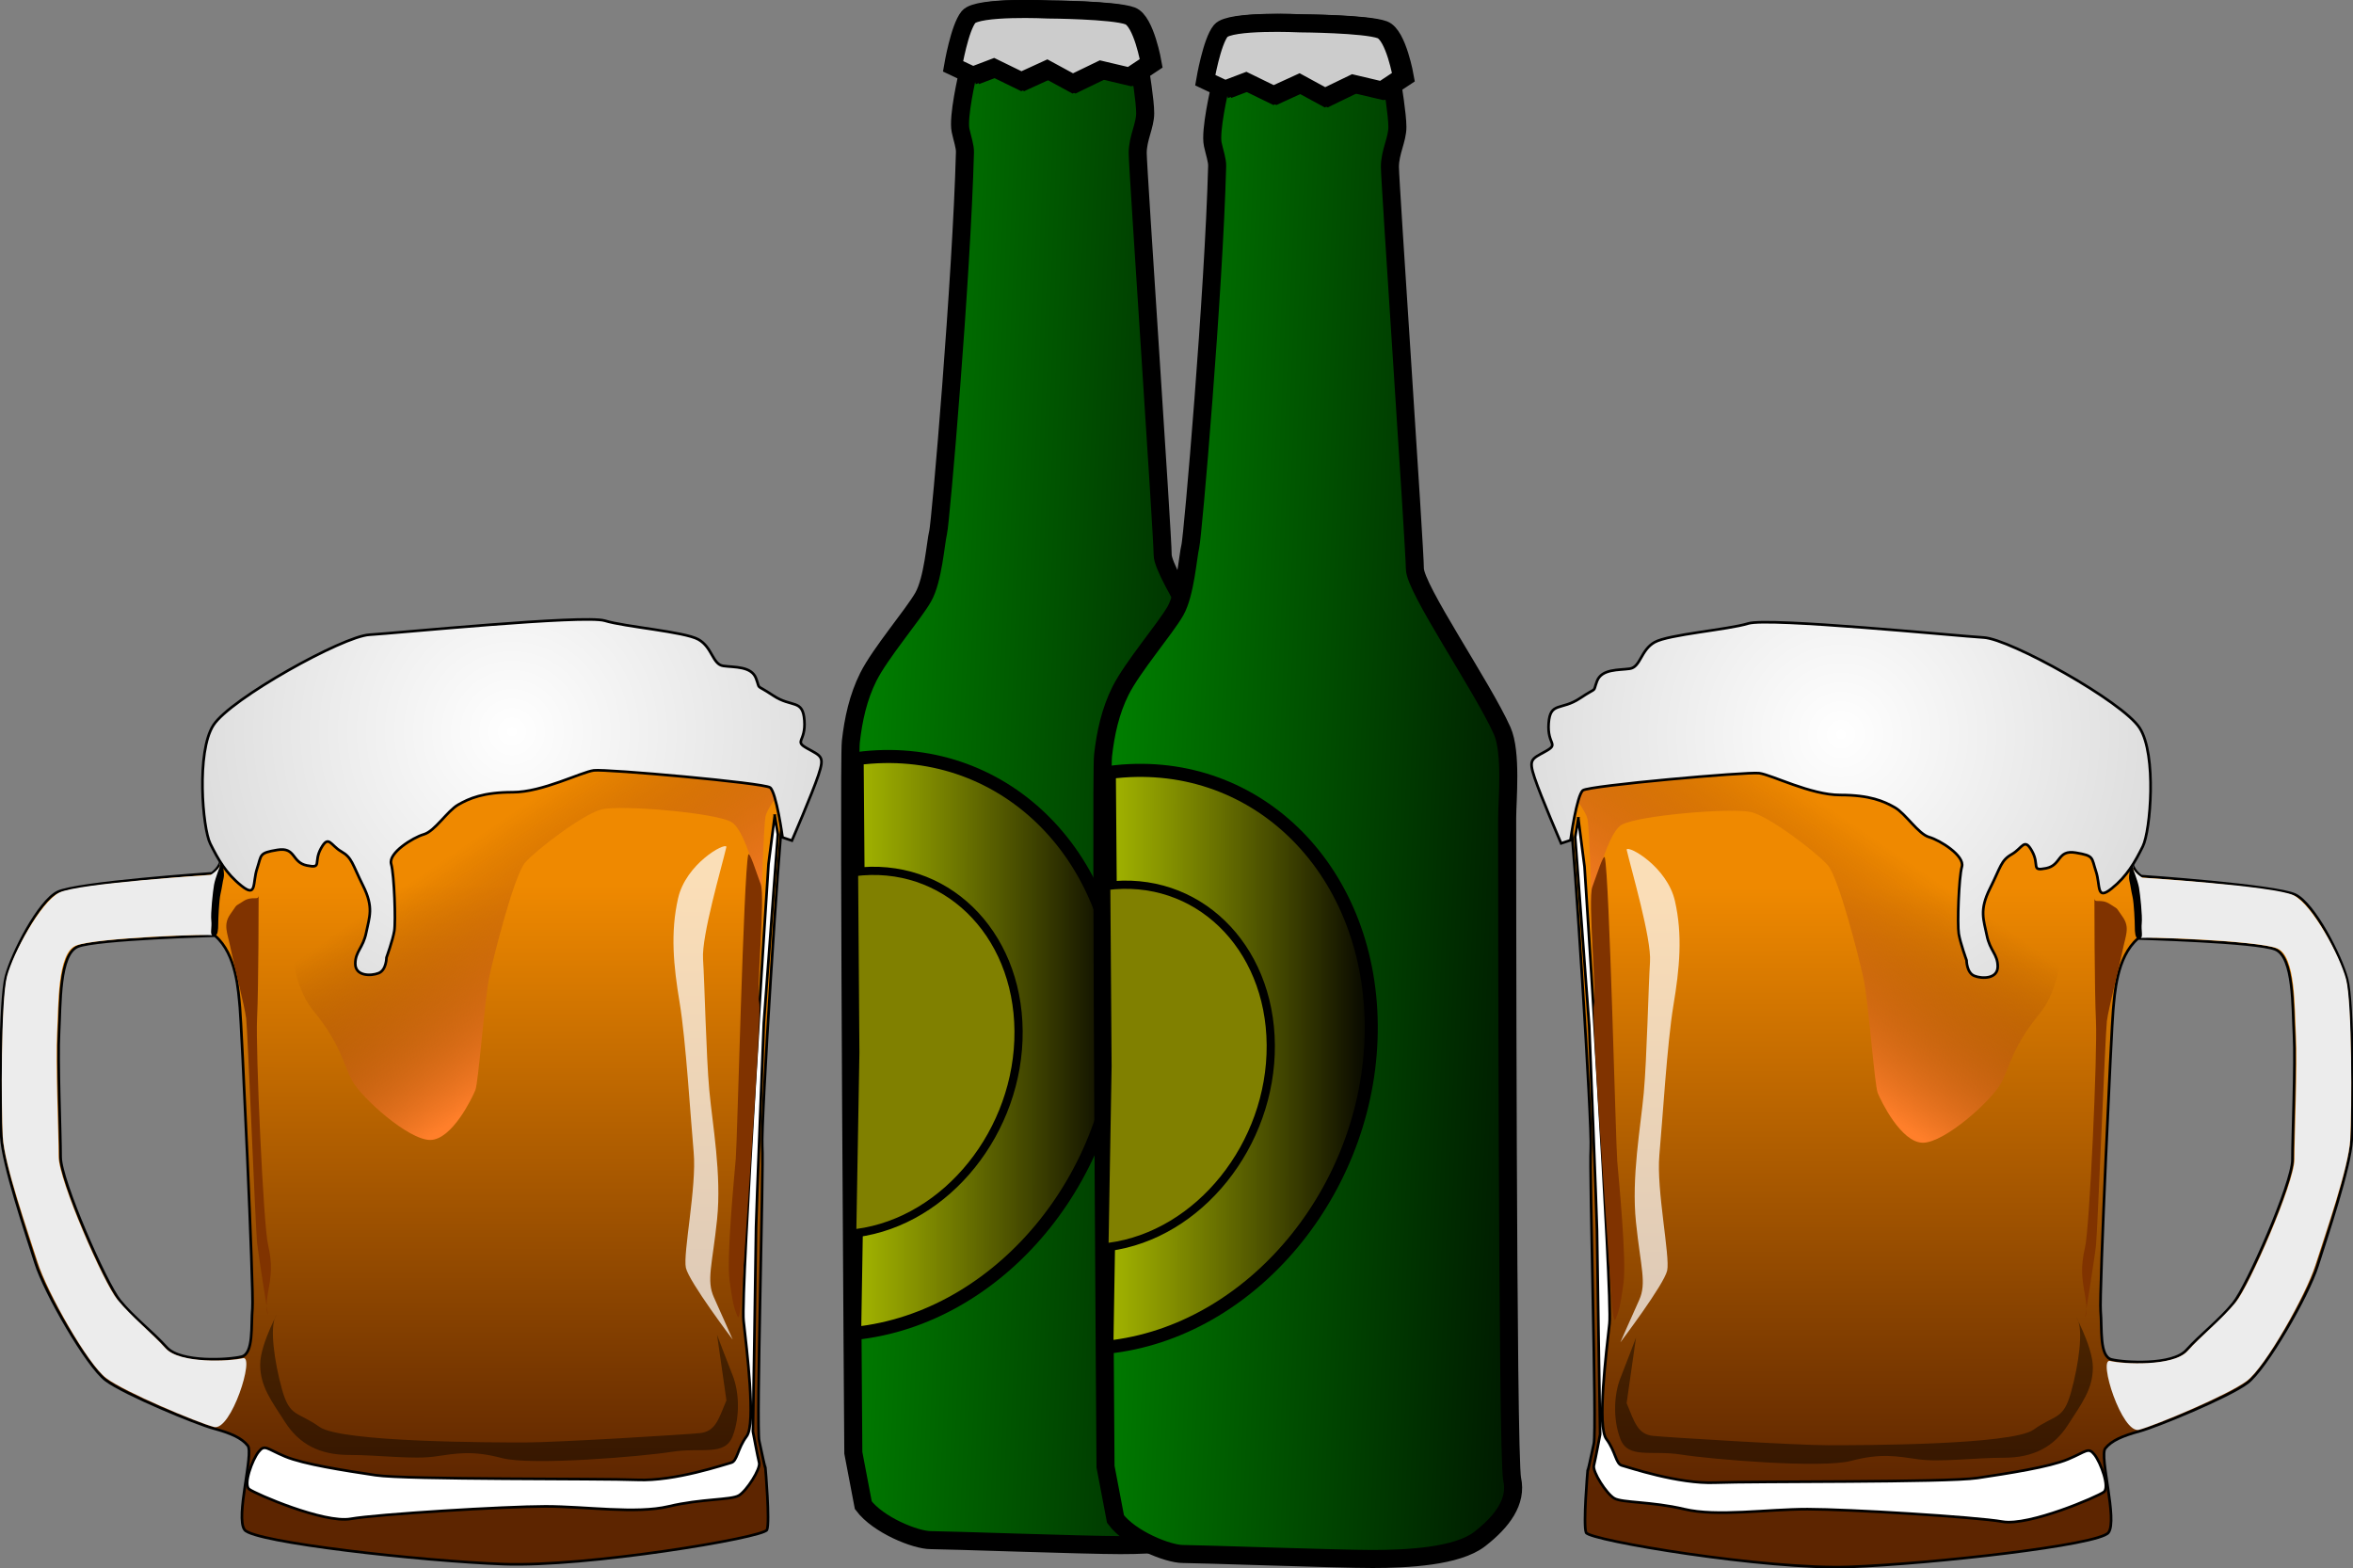
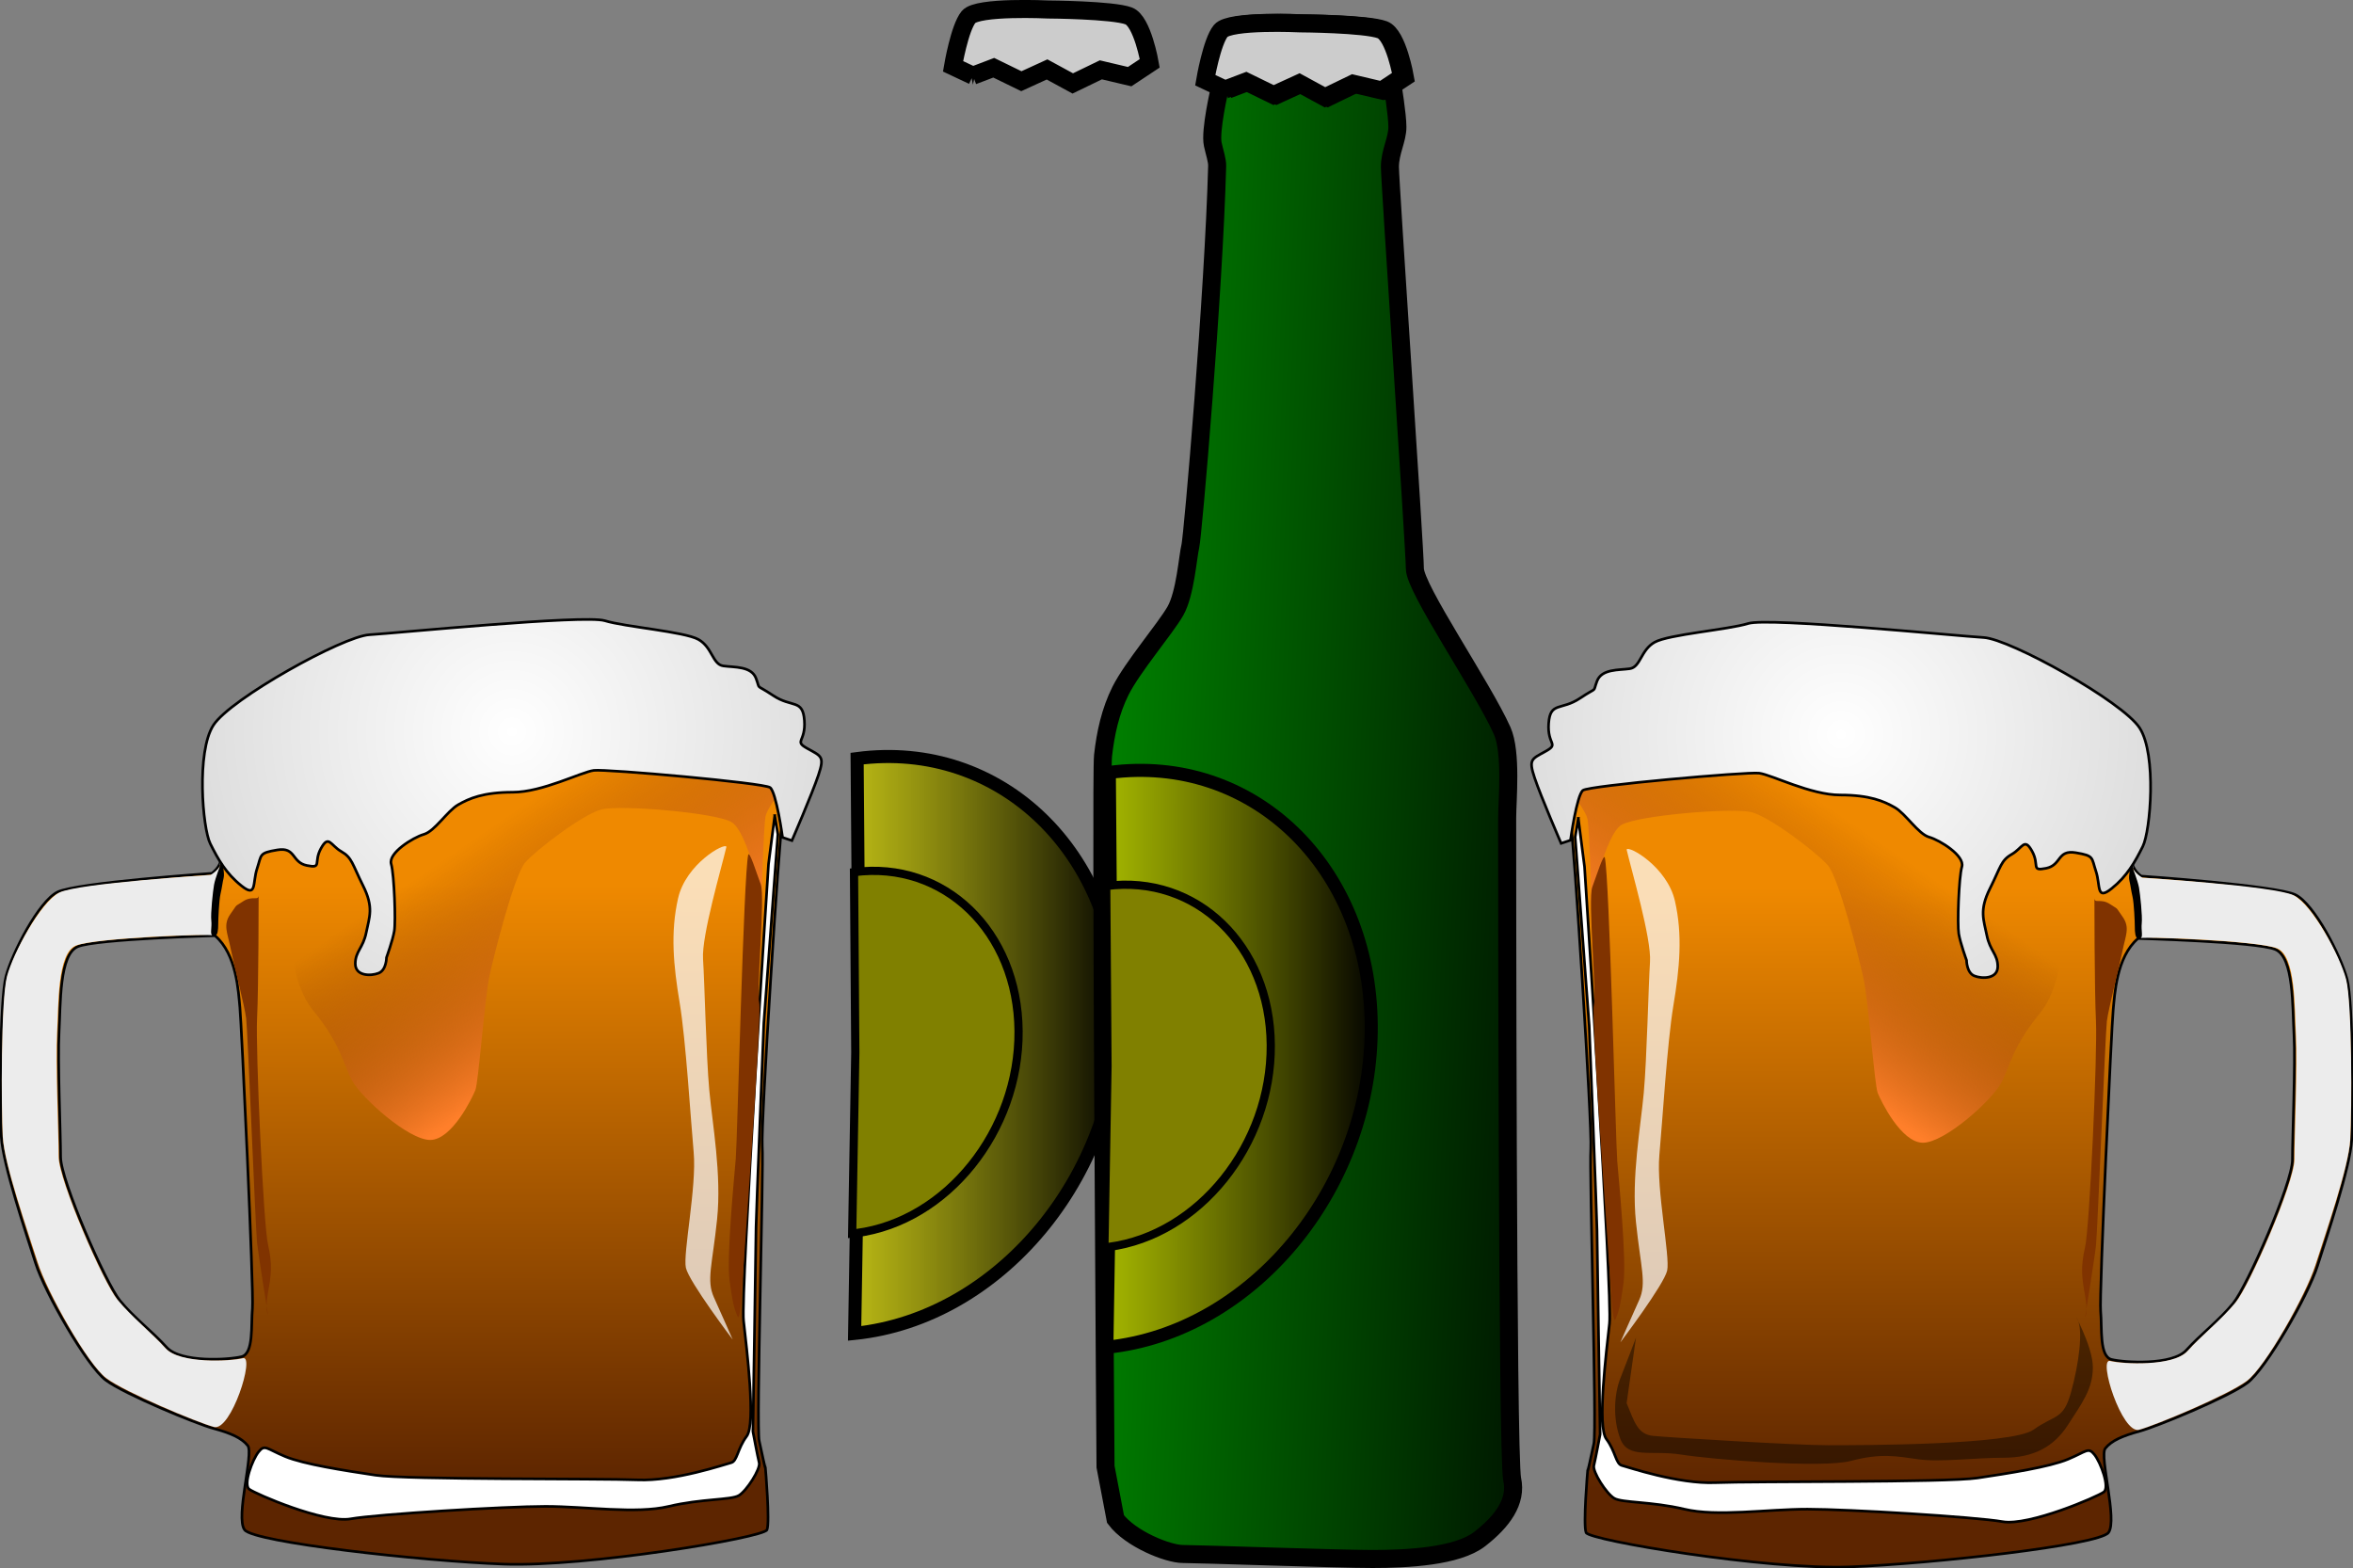
<svg xmlns="http://www.w3.org/2000/svg" version="1.1" viewBox="0 0 482.59 321.6">
  <rect x="0" y="0" width="482.59" height="321.6" fill="#808080" stroke="none" />
  <defs>
    <linearGradient id="c" x1="105.45" x2="217.05" y1="251.54" y2="256.27" gradientTransform="translate(330.88 233.58)" gradientUnits="userSpaceOnUse">
      <stop stop-color="#008000" offset="0" />
      <stop offset="1" />
    </linearGradient>
    <linearGradient id="b" x1="170.93" x2="154.28" y1="121.75" y2="82.281" gradientUnits="userSpaceOnUse">
      <stop offset="0" />
      <stop stop-color="#c8c600" stop-opacity=".835" offset="1" />
    </linearGradient>
    <linearGradient id="e" x1="121.87" x2="122.01" y1="121.23" y2="349.41" gradientUnits="userSpaceOnUse">
      <stop stop-color="#ef8900" offset="0" />
      <stop stop-color="#5d2500" offset="1" />
    </linearGradient>
    <linearGradient id="d" x1="113.13" x2="160.42" y1="186.8" y2="117.64" gradientUnits="userSpaceOnUse">
      <stop stop-color="#ff7f2a" offset="0" />
      <stop stop-color="#813300" stop-opacity="0" offset="1" />
    </linearGradient>
    <radialGradient id="a" cx="126.23" cy="45.06" r="117.84" gradientTransform="matrix(1.755 6.3148e-8 -1.0548e-8 1.766 -95.321 -16.223)" gradientUnits="userSpaceOnUse">
      <stop stop-color="#fff" offset="0" />
      <stop stop-color="#c5c5c5" offset="1" />
    </radialGradient>
  </defs>
  <g transform="translate(-240.53 -267.79)">
    <g transform="matrix(-.541 0 0 .541 525.35 266.49)">
      <path transform="translate(206.15 216.44)" d="m64.875 69.156c-19.529-0.024-34.948 0.151-36.5 0.594-4.138 1.182-7.688 5.312-7.688 5.312s1.786 15.961 2.969 21.281c1.182 5.32 8.279 115.88 7.688 124.16-0.591 8.276 2.339 106.4 1.156 111.72-1.108 4.988-2.209 10.493-2.344 10.188-0.033 0.384-1.765 20.603-0.594 23.531 1.182 2.956 68.575 14.182 99.906 13 31.331-1.182 94.578-8.271 98.125-13 3.547-4.729-3.552-28.982-1.188-31.938 2.365-2.956 6.497-4.726 13-6.5 6.503-1.773 33.719-12.992 40.812-18.312 7.094-5.32 23.047-33.112 26.594-44.344 3.547-11.232 12.409-37.266 13-47.906 0.591-10.641 0.583-52.008-1.781-60.875-2.365-8.867-12.406-28.359-19.5-31.906-7.08-3.55-58.52-7.1-58.52-7.1s-3.531-2.391-3.531-5.938-69.164-38.414-85.125-40.188c-9.97-1.105-53.917-1.737-86.465-1.778zm173.94 71.531c-0.591 0 44.937 1.2 52.031 4.156 7.094 2.956 6.503 21.859 7.094 32.5 0.591 10.641-0.594 38.414-0.594 47.281 0 8.867-17.148 47.904-22.469 54.406-5.32 6.503-12.398 11.807-17.719 17.719-5.32 5.912-23.646 4.745-28.375 3.562-4.729-1.182-3.565-11.841-4.156-18.344-0.591-6.503 4.159-108.18 4.75-114.09 0.591-5.912 1.161-20.094 9.438-27.188z" fill="url(#e)" stroke="#000" stroke-width="1px" />
      <path transform="translate(206.15 216.44)" d="m31.331 128.28s5.32-27.193 11.823-30.74c6.503-3.547 41.972-6.503 49.066-4.729 7.094 1.774 24.828 15.37 28.966 20.099 4.138 4.729 11.823 34.878 13.596 43.154 1.774 8.276 4.138 40.198 5.32 43.154 1.182 2.956 8.867 18.917 17.143 18.917 8.276 0 26.011-15.961 29.558-22.464 3.547-6.503 4.138-13.596 14.779-26.602 10.641-13.005 8.276-37.834 12.414-43.154 4.138-5.32 1.182-8.867 5.912-5.912s7.094 7.685 10.641 3.547c3.547-4.138-15.37-34.287-15.37-34.287l-177.34-15.369-14.184 11.232s5.912 7.094 6.503 10.641c0.591 3.547 1.774 33.105 1.182 32.513z" fill="url(#d)" />
      <path transform="translate(206.15 216.44)" d="m23.646 103.45s2.365-17.143 4.729-18.917c2.365-1.774 62.071-7.094 66.8-6.503 4.729 0.591 19.508 8.276 30.74 8.276s16.552 2.365 20.69 4.729c4.138 2.365 8.867 10.05 13.005 11.232 4.138 1.182 13.596 7.094 12.414 11.232-1.182 4.138-1.773 21.873-1.182 25.42 0.591 3.547 2.956 10.05 2.956 10.05s0 4.729 2.956 5.912 8.867 1.182 8.867-3.547-2.956-5.912-4.138-11.823-2.956-9.458 1.182-17.735c4.138-8.276 4.138-10.641 8.276-13.005 4.138-2.365 4.729-6.503 7.685-1.182s-0.591 7.685 5.32 6.503c5.912-1.182 4.138-7.094 11.232-5.912 7.094 1.182 5.912 1.774 7.685 7.094 1.774 5.32 0 11.232 5.912 6.503 5.912-4.729 8.867-10.05 11.823-15.961 2.956-5.912 5.32-34.878-1.182-44.928s-49.066-33.696-59.115-34.287c-10.05-0.591-81.579-7.685-89.264-5.32s-30.149 4.138-35.469 7.094c-5.32 2.956-5.32 9.458-9.458 10.05-4.138 0.591-10.641 0-12.414 4.729-1.774 4.729 0.591 1.774-6.503 6.503s-11.232 1.182-11.823 9.458c-0.591 8.276 4.138 7.685-1.182 10.641-5.32 2.956-6.503 2.956-4.138 10.05 2.365 7.094 10.05 24.828 10.05 24.828l3.547-1.182z" fill="url(#a)" stroke="#000" stroke-width="1px" />
      <path transform="translate(206.15 216.44)" d="m26.602 95.175 2.365 18.326s10.641 162.57 9.458 173.21c-1.182 10.641-4.729 39.016-1.182 43.745 3.547 4.729 3.547 9.458 5.912 10.05 2.365 0.591 21.281 7.094 35.469 6.503 14.188-0.591 87.49 0 99.314-1.774 11.823-1.773 27.193-4.138 34.287-7.094 7.094-2.956 7.685-4.729 10.05-1.774 2.365 2.956 5.912 12.414 3.547 14.188-2.365 1.774-28.375 13.005-38.425 11.232-10.05-1.774-58.524-4.729-73.894-4.729s-34.287 2.956-46.701 0-23.646-2.365-26.602-4.138c-2.956-1.774-8.276-10.05-7.685-12.414 0.591-2.365 2.365-11.823 2.365-11.823s-1.182-73.894-1.182-77.441c0-3.547-2.956-77.441-2.956-77.441l-5.32-71.529 1.182-7.094z" fill="#fff" stroke="#000" stroke-width="1px" />
      <path transform="translate(206.15 216.44)" d="m222.27 125.32s0 34.878 0.591 46.701-2.365 78.032-4.138 85.717-1.182 11.823 0 18.326c1.182 6.503 0 8.276 0 8.276s3.547-21.873 4.138-27.193c0.591-5.32 3.547-80.397 4.138-85.126 0.591-4.729 4.729-20.69 5.912-26.602 1.182-5.912 2.956-8.867 0-13.005-2.956-4.138-1.182-2.365-4.729-4.729s-5.912 0-5.912-2.365z" fill="#803300" />
      <path transform="translate(206.15 216.44)" d="m36.651 109.95c1.774 7.685 4.138 108.18 4.729 115.27 0.591 7.094 3.547 37.243 2.365 46.11-1.182 8.867-1.774 10.641-2.956 13.596-1.182 2.956-1.774-11.232-1.774-11.232s-7.685-103.45-6.503-107.59c1.182-4.138-2.365-40.198-0.591-44.928 1.774-4.729 4.138-12.414 4.729-11.232z" fill="#803300" />
-       <path transform="translate(206.15 216.44)" d="m44.928 316.86c2.956 7.094 4.138 11.823 10.05 12.414 5.912 0.591 54.386 3.547 66.209 3.547s69.756 0 78.032-5.912c8.276-5.912 11.232-3.547 14.188-14.188 2.956-10.641 4.729-23.646 2.365-27.784-2.365-4.138 5.912 10.05 5.912 18.326 0 8.276-4.138 13.596-9.458 21.873-5.32 8.276-13.005 12.414-24.237 12.414s-24.237 1.773-32.513 0.591c-8.276-1.182-14.188-2.365-25.42 0.591s-53.204-0.591-64.436-2.365-20.099 1.774-23.055-5.912c-2.956-7.685-2.365-17.143 0-23.055 2.365-5.912 5.912-15.37 5.912-15.37l-3.547 24.828z" fill-opacity=".438" />
      <path transform="translate(206.15 216.44)" d="m44.928 107c1.774 7.685 9.458 33.696 8.867 42.563-0.591 8.867-1.182 36.651-2.365 49.657-1.182 13.005-4.729 31.922-2.956 49.066 1.774 17.143 4.138 23.055 1.182 29.558-2.956 6.503-7.094 15.961-7.094 15.961s16.552-21.873 17.735-27.193c1.182-5.32-4.138-30.74-2.956-43.745s2.956-42.563 5.32-56.751 3.547-26.602 0.591-39.607-17.735-21.281-18.326-19.508z" fill="#fff" fill-opacity=".715" />
      <path transform="translate(206.15 216.44)" d="m236.82 113.44c0-3.547 2.589 27.249 1.998 27.249-0.037-0.924 45.677 0.831 52.77 3.787 7.094 2.956 6.503 22.598 7.094 33.239 0.591 10.641-0.594 37.86-0.594 46.727 0 8.867-16.964 47.719-22.284 54.221-5.32 6.503-12.953 12.546-18.273 18.458-5.32 5.912-24.57 4.93-29.299 3.747-4.729-1.182 4.492 27.852 10.995 26.079 6.503-1.773 33.719-13.177 40.812-18.497 7.094-5.32 22.492-32.742 26.039-43.974 3.547-11.232 12.594-36.896 13.185-47.537 0.591-10.641 0.768-52.008-1.596-60.875-2.365-8.867-12.776-28.175-19.87-31.721-7.094-3.547-57.349-6.687-57.349-6.687s-3.628-2.146-3.628-4.215z" fill="#ececec" />
      <path transform="translate(206.15 216.44)" d="m236.17 113.8s2.069 5.173 2.512 7.685c0.443 2.512 1.33 10.789 1.034 13.449-0.296 2.66 0.591 5.32-0.443 5.468-1.034 0.148-1.182-2.217-1.182-3.99s-0.296-9.163-0.887-11.675c-0.591-2.512-0.739-4.286-1.182-6.059-0.443-1.773 0.591-5.173 0.148-4.877z" stroke="#000" stroke-width="1px" />
    </g>
    <g transform="translate(-23.305 .568)" stroke="#000">
-       <path d="m463.97 282.74 4.276-1.625 5.664 2.763 5.272-2.412 5.273 2.869 5.763-2.788 5.905 1.394 4.121-2.734s-1.497-8.659-4.324-9.721c-3.282-1.233-16.527-1.315-16.527-1.315s-14.448-0.705-16.308 1.531c-1.843 2.216-3.189 10.122-3.189 10.122l4.074 1.916zm-1.715-0.103s-2.018 8.575-1.408 11.363c0.372 1.7 0.926 3.266 0.895 4.435-0.691 25.937-4.989 75.915-5.5 77.962-0.512 2.047-1.023 9.721-3.07 13.303-2.047 3.582-8.826 11.512-11.256 16.373-2.072 4.144-3.07 8.698-3.582 13.303-0.512 4.605 0.512 145.82 0.512 145.82l2.047 10.745c3.07 4.093 10.745 7.163 13.814 7.163 3.07 0 31.722 1.023 38.885 1.023s17.396-0.512 22.001-4.093c4.605-3.582 7.675-7.675 6.651-12.28-1.023-4.605-1.023-132-1.023-135.59 0-3.582 0.96-13.478-1.023-17.908-4.047-9.038-17.908-29.164-17.908-33.257 0-4.093-5.117-79.305-5.117-82.375 0-3.07 1.535-5.628 1.535-8.186s-1.023-8.698-1.023-8.698" fill="url(#c)" stroke-width="3.7" />
      <path d="m463.37 282.74 4.276-1.625 5.664 2.763 5.272-2.412 5.273 2.869 5.763-2.788 5.905 1.394 4.121-2.734s-1.497-8.659-4.324-9.721c-3.282-1.233-16.527-1.315-16.527-1.315s-14.448-0.705-16.308 1.531c-1.843 2.216-3.189 10.122-3.189 10.122l4.074 1.916z" fill="#ccc" stroke-width="3.7" />
      <path transform="matrix(.516 -1.225 1.225 .516 257.34 628.09)" d="m195.56 66.431c11.284 19.255 2.221 42.706-20.244 52.378-22.464 9.672-49.823 1.904-61.107-17.352-0.184-0.315-0.364-0.632-0.538-0.95l41.214-16.563z" fill="url(#b)" stroke-width="2.018" />
      <path transform="matrix(.325 -.77 .77 .325 324.28 575.09)" d="m195.56 66.431c11.284 19.255 2.221 42.706-20.244 52.378-22.464 9.672-49.823 1.904-61.107-17.352-0.184-0.315-0.364-0.632-0.538-0.95l41.214-16.563z" fill="#808000" stroke-width="2.018" />
    </g>
    <g transform="matrix(.541 0 0 .541 438.31 267.06)">
      <path transform="translate(206.15 216.44)" d="m64.875 69.156c-19.529-0.024-34.948 0.151-36.5 0.594-4.138 1.182-7.688 5.312-7.688 5.312s1.786 15.961 2.969 21.281c1.182 5.32 8.279 115.88 7.688 124.16-0.591 8.276 2.339 106.4 1.156 111.72-1.108 4.988-2.209 10.493-2.344 10.188-0.033 0.384-1.765 20.603-0.594 23.531 1.182 2.956 68.575 14.182 99.906 13 31.331-1.182 94.578-8.271 98.125-13 3.547-4.729-3.552-28.982-1.188-31.938 2.365-2.956 6.497-4.726 13-6.5 6.503-1.773 33.719-12.992 40.812-18.312 7.094-5.32 23.047-33.112 26.594-44.344 3.547-11.232 12.409-37.266 13-47.906 0.591-10.641 0.583-52.008-1.781-60.875-2.365-8.867-12.406-28.359-19.5-31.906-7.08-3.55-58.52-7.1-58.52-7.1s-3.531-2.391-3.531-5.938-69.164-38.414-85.125-40.188c-9.97-1.105-53.917-1.737-86.465-1.778zm173.94 71.531c-0.591 0 44.937 1.2 52.031 4.156 7.094 2.956 6.503 21.859 7.094 32.5 0.591 10.641-0.594 38.414-0.594 47.281 0 8.867-17.148 47.904-22.469 54.406-5.32 6.503-12.398 11.807-17.719 17.719-5.32 5.912-23.646 4.745-28.375 3.562-4.729-1.182-3.565-11.841-4.156-18.344-0.591-6.503 4.159-108.18 4.75-114.09 0.591-5.912 1.161-20.094 9.438-27.188z" fill="url(#e)" stroke="#000" stroke-width="1px" />
      <path transform="translate(206.15 216.44)" d="m31.331 128.28s5.32-27.193 11.823-30.74c6.503-3.547 41.972-6.503 49.066-4.729 7.094 1.774 24.828 15.37 28.966 20.099 4.138 4.729 11.823 34.878 13.596 43.154 1.774 8.276 4.138 40.198 5.32 43.154 1.182 2.956 8.867 18.917 17.143 18.917 8.276 0 26.011-15.961 29.558-22.464 3.547-6.503 4.138-13.596 14.779-26.602 10.641-13.005 8.276-37.834 12.414-43.154 4.138-5.32 1.182-8.867 5.912-5.912s7.094 7.685 10.641 3.547c3.547-4.138-15.37-34.287-15.37-34.287l-177.34-15.369-14.184 11.232s5.912 7.094 6.503 10.641c0.591 3.547 1.774 33.105 1.182 32.513z" fill="url(#d)" />
      <path transform="translate(206.15 216.44)" d="m23.646 103.45s2.365-17.143 4.729-18.917c2.365-1.774 62.071-7.094 66.8-6.503 4.729 0.591 19.508 8.276 30.74 8.276s16.552 2.365 20.69 4.729c4.138 2.365 8.867 10.05 13.005 11.232 4.138 1.182 13.596 7.094 12.414 11.232-1.182 4.138-1.773 21.873-1.182 25.42 0.591 3.547 2.956 10.05 2.956 10.05s0 4.729 2.956 5.912 8.867 1.182 8.867-3.547-2.956-5.912-4.138-11.823-2.956-9.458 1.182-17.735c4.138-8.276 4.138-10.641 8.276-13.005 4.138-2.365 4.729-6.503 7.685-1.182s-0.591 7.685 5.32 6.503c5.912-1.182 4.138-7.094 11.232-5.912 7.094 1.182 5.912 1.774 7.685 7.094 1.774 5.32 0 11.232 5.912 6.503 5.912-4.729 8.867-10.05 11.823-15.961 2.956-5.912 5.32-34.878-1.182-44.928s-49.066-33.696-59.115-34.287c-10.05-0.591-81.579-7.685-89.264-5.32s-30.149 4.138-35.469 7.094c-5.32 2.956-5.32 9.458-9.458 10.05-4.138 0.591-10.641 0-12.414 4.729-1.774 4.729 0.591 1.774-6.503 6.503s-11.232 1.182-11.823 9.458c-0.591 8.276 4.138 7.685-1.182 10.641-5.32 2.956-6.503 2.956-4.138 10.05 2.365 7.094 10.05 24.828 10.05 24.828l3.547-1.182z" fill="url(#a)" stroke="#000" stroke-width="1px" />
      <path transform="translate(206.15 216.44)" d="m26.602 95.175 2.365 18.326s10.641 162.57 9.458 173.21c-1.182 10.641-4.729 39.016-1.182 43.745 3.547 4.729 3.547 9.458 5.912 10.05 2.365 0.591 21.281 7.094 35.469 6.503 14.188-0.591 87.49 0 99.314-1.774 11.823-1.773 27.193-4.138 34.287-7.094 7.094-2.956 7.685-4.729 10.05-1.774 2.365 2.956 5.912 12.414 3.547 14.188-2.365 1.774-28.375 13.005-38.425 11.232-10.05-1.774-58.524-4.729-73.894-4.729s-34.287 2.956-46.701 0-23.646-2.365-26.602-4.138c-2.956-1.774-8.276-10.05-7.685-12.414 0.591-2.365 2.365-11.823 2.365-11.823s-1.182-73.894-1.182-77.441c0-3.547-2.956-77.441-2.956-77.441l-5.32-71.529 1.182-7.094z" fill="#fff" stroke="#000" stroke-width="1px" />
      <path transform="translate(206.15 216.44)" d="m222.27 125.32s0 34.878 0.591 46.701-2.365 78.032-4.138 85.717-1.182 11.823 0 18.326c1.182 6.503 0 8.276 0 8.276s3.547-21.873 4.138-27.193c0.591-5.32 3.547-80.397 4.138-85.126 0.591-4.729 4.729-20.69 5.912-26.602 1.182-5.912 2.956-8.867 0-13.005-2.956-4.138-1.182-2.365-4.729-4.729s-5.912 0-5.912-2.365z" fill="#803300" />
      <path transform="translate(206.15 216.44)" d="m36.651 109.95c1.774 7.685 4.138 108.18 4.729 115.27 0.591 7.094 3.547 37.243 2.365 46.11-1.182 8.867-1.774 10.641-2.956 13.596-1.182 2.956-1.774-11.232-1.774-11.232s-7.685-103.45-6.503-107.59c1.182-4.138-2.365-40.198-0.591-44.928 1.774-4.729 4.138-12.414 4.729-11.232z" fill="#803300" />
      <path transform="translate(206.15 216.44)" d="m44.928 316.86c2.956 7.094 4.138 11.823 10.05 12.414 5.912 0.591 54.386 3.547 66.209 3.547s69.756 0 78.032-5.912c8.276-5.912 11.232-3.547 14.188-14.188 2.956-10.641 4.729-23.646 2.365-27.784-2.365-4.138 5.912 10.05 5.912 18.326 0 8.276-4.138 13.596-9.458 21.873-5.32 8.276-13.005 12.414-24.237 12.414s-24.237 1.773-32.513 0.591c-8.276-1.182-14.188-2.365-25.42 0.591s-53.204-0.591-64.436-2.365-20.099 1.774-23.055-5.912c-2.956-7.685-2.365-17.143 0-23.055 2.365-5.912 5.912-15.37 5.912-15.37l-3.547 24.828z" fill-opacity=".438" />
      <path transform="translate(206.15 216.44)" d="m44.928 107c1.774 7.685 9.458 33.696 8.867 42.563-0.591 8.867-1.182 36.651-2.365 49.657-1.182 13.005-4.729 31.922-2.956 49.066 1.774 17.143 4.138 23.055 1.182 29.558-2.956 6.503-7.094 15.961-7.094 15.961s16.552-21.873 17.735-27.193c1.182-5.32-4.138-30.74-2.956-43.745s2.956-42.563 5.32-56.751 3.547-26.602 0.591-39.607-17.735-21.281-18.326-19.508z" fill="#fff" fill-opacity=".715" />
      <path transform="translate(206.15 216.44)" d="m236.82 113.44c0-3.547 2.589 27.249 1.998 27.249-0.037-0.924 45.677 0.831 52.77 3.787 7.094 2.956 6.503 22.598 7.094 33.239 0.591 10.641-0.594 37.86-0.594 46.727 0 8.867-16.964 47.719-22.284 54.221-5.32 6.503-12.953 12.546-18.273 18.458-5.32 5.912-24.57 4.93-29.299 3.747-4.729-1.182 4.492 27.852 10.995 26.079 6.503-1.773 33.719-13.177 40.812-18.497 7.094-5.32 22.492-32.742 26.039-43.974 3.547-11.232 12.594-36.896 13.185-47.537 0.591-10.641 0.768-52.008-1.596-60.875-2.365-8.867-12.776-28.175-19.87-31.721-7.094-3.547-57.349-6.687-57.349-6.687s-3.628-2.146-3.628-4.215z" fill="#ececec" />
      <path transform="translate(206.15 216.44)" d="m236.17 113.8s2.069 5.173 2.512 7.685c0.443 2.512 1.33 10.789 1.034 13.449-0.296 2.66 0.591 5.32-0.443 5.468-1.034 0.148-1.182-2.217-1.182-3.99s-0.296-9.163-0.887-11.675c-0.591-2.512-0.739-4.286-1.182-6.059-0.443-1.773 0.591-5.173 0.148-4.877z" stroke="#000" stroke-width="1px" />
    </g>
    <g transform="translate(28.421 3.411)" stroke="#000">
      <path d="m463.97 282.74 4.276-1.625 5.664 2.763 5.272-2.412 5.273 2.869 5.763-2.788 5.905 1.394 4.121-2.734s-1.497-8.659-4.324-9.721c-3.282-1.233-16.527-1.315-16.527-1.315s-14.448-0.705-16.308 1.531c-1.843 2.216-3.189 10.122-3.189 10.122l4.074 1.916zm-1.715-0.103s-2.018 8.575-1.408 11.363c0.372 1.7 0.926 3.266 0.895 4.435-0.691 25.937-4.989 75.915-5.5 77.962-0.512 2.047-1.023 9.721-3.07 13.303-2.047 3.582-8.826 11.512-11.256 16.373-2.072 4.144-3.07 8.698-3.582 13.303-0.512 4.605 0.512 145.82 0.512 145.82l2.047 10.745c3.07 4.093 10.745 7.163 13.814 7.163 3.07 0 31.722 1.023 38.885 1.023s17.396-0.512 22.001-4.093c4.605-3.582 7.675-7.675 6.651-12.28-1.023-4.605-1.023-132-1.023-135.59 0-3.582 0.96-13.478-1.023-17.908-4.047-9.038-17.908-29.164-17.908-33.257 0-4.093-5.117-79.305-5.117-82.375 0-3.07 1.535-5.628 1.535-8.186s-1.023-8.698-1.023-8.698" fill="url(#c)" stroke-width="3.7" />
      <path d="m463.37 282.74 4.276-1.625 5.664 2.763 5.272-2.412 5.273 2.869 5.763-2.788 5.905 1.394 4.121-2.734s-1.497-8.659-4.324-9.721c-3.282-1.233-16.527-1.315-16.527-1.315s-14.448-0.705-16.308 1.531c-1.843 2.216-3.189 10.122-3.189 10.122l4.074 1.916z" fill="#ccc" stroke-width="3.7" />
      <path transform="matrix(.516 -1.225 1.225 .516 257.34 628.09)" d="m195.56 66.431c11.284 19.255 2.221 42.706-20.244 52.378-22.464 9.672-49.823 1.904-61.107-17.352-0.184-0.315-0.364-0.632-0.538-0.95l41.214-16.563z" fill="url(#b)" stroke-width="2.018" />
      <path transform="matrix(.325 -.77 .77 .325 324.28 575.09)" d="m195.56 66.431c11.284 19.255 2.221 42.706-20.244 52.378-22.464 9.672-49.823 1.904-61.107-17.352-0.184-0.315-0.364-0.632-0.538-0.95l41.214-16.563z" fill="#808000" stroke-width="2.018" />
    </g>
  </g>
</svg>